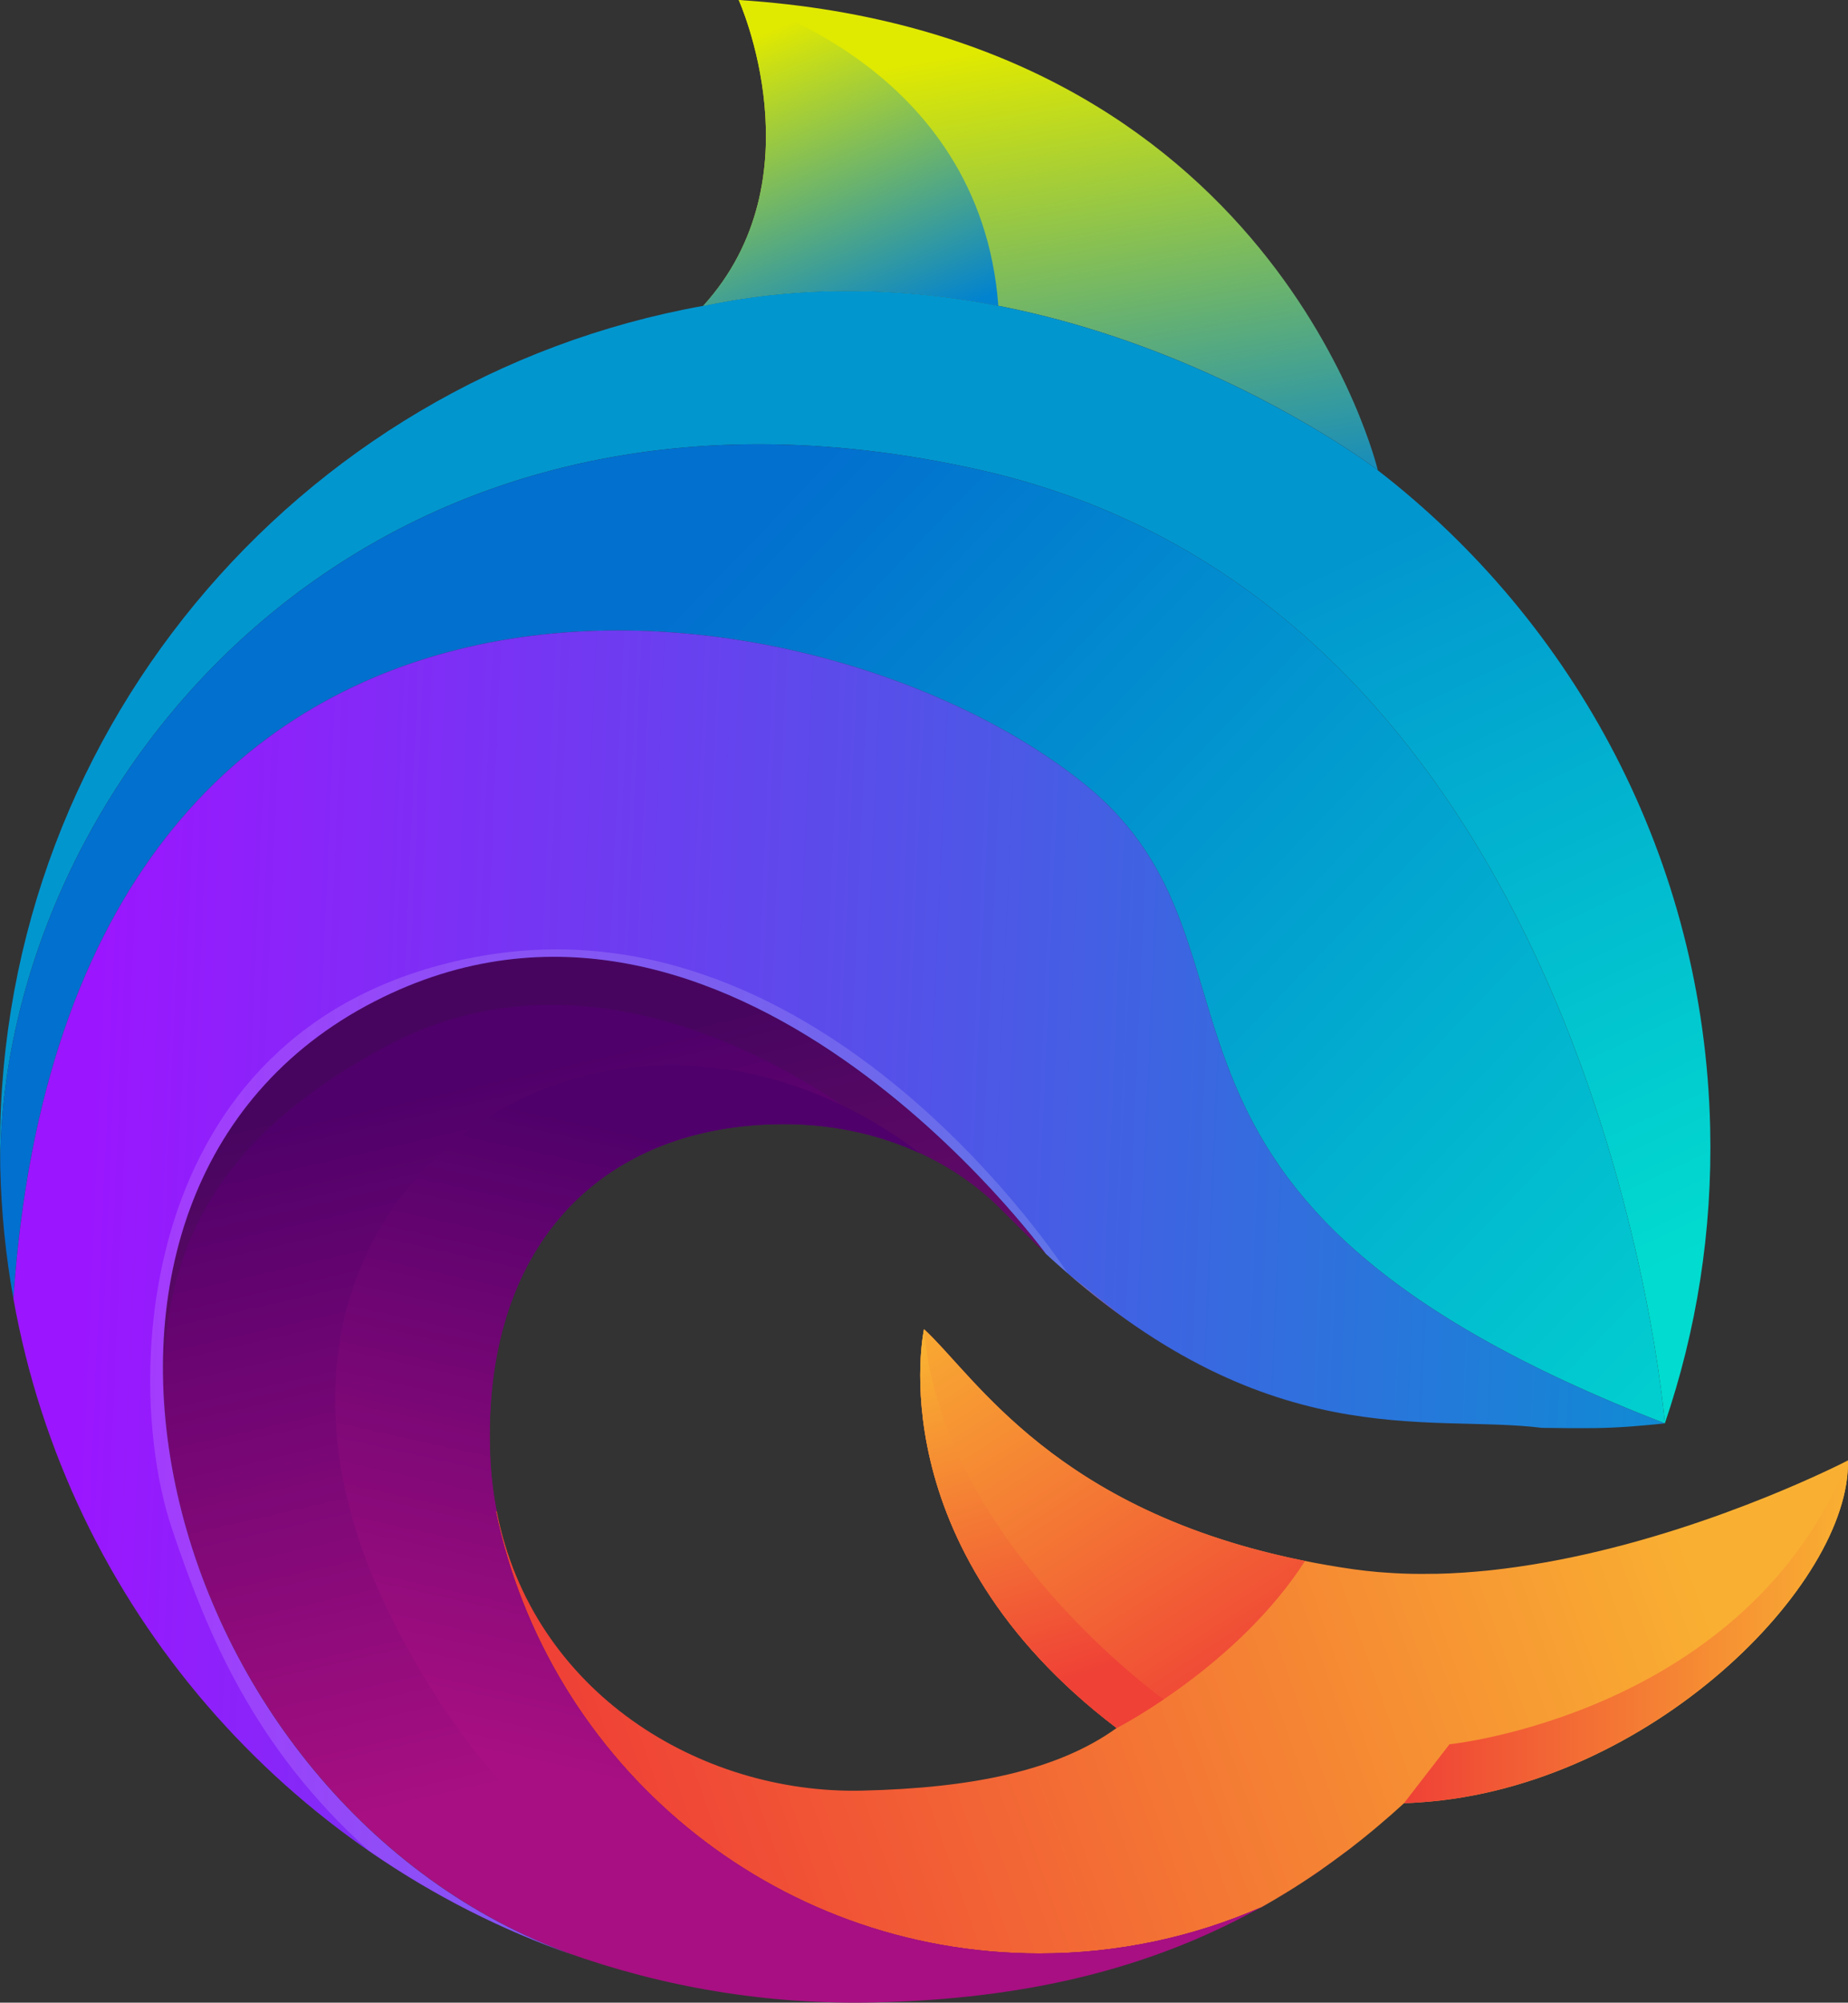
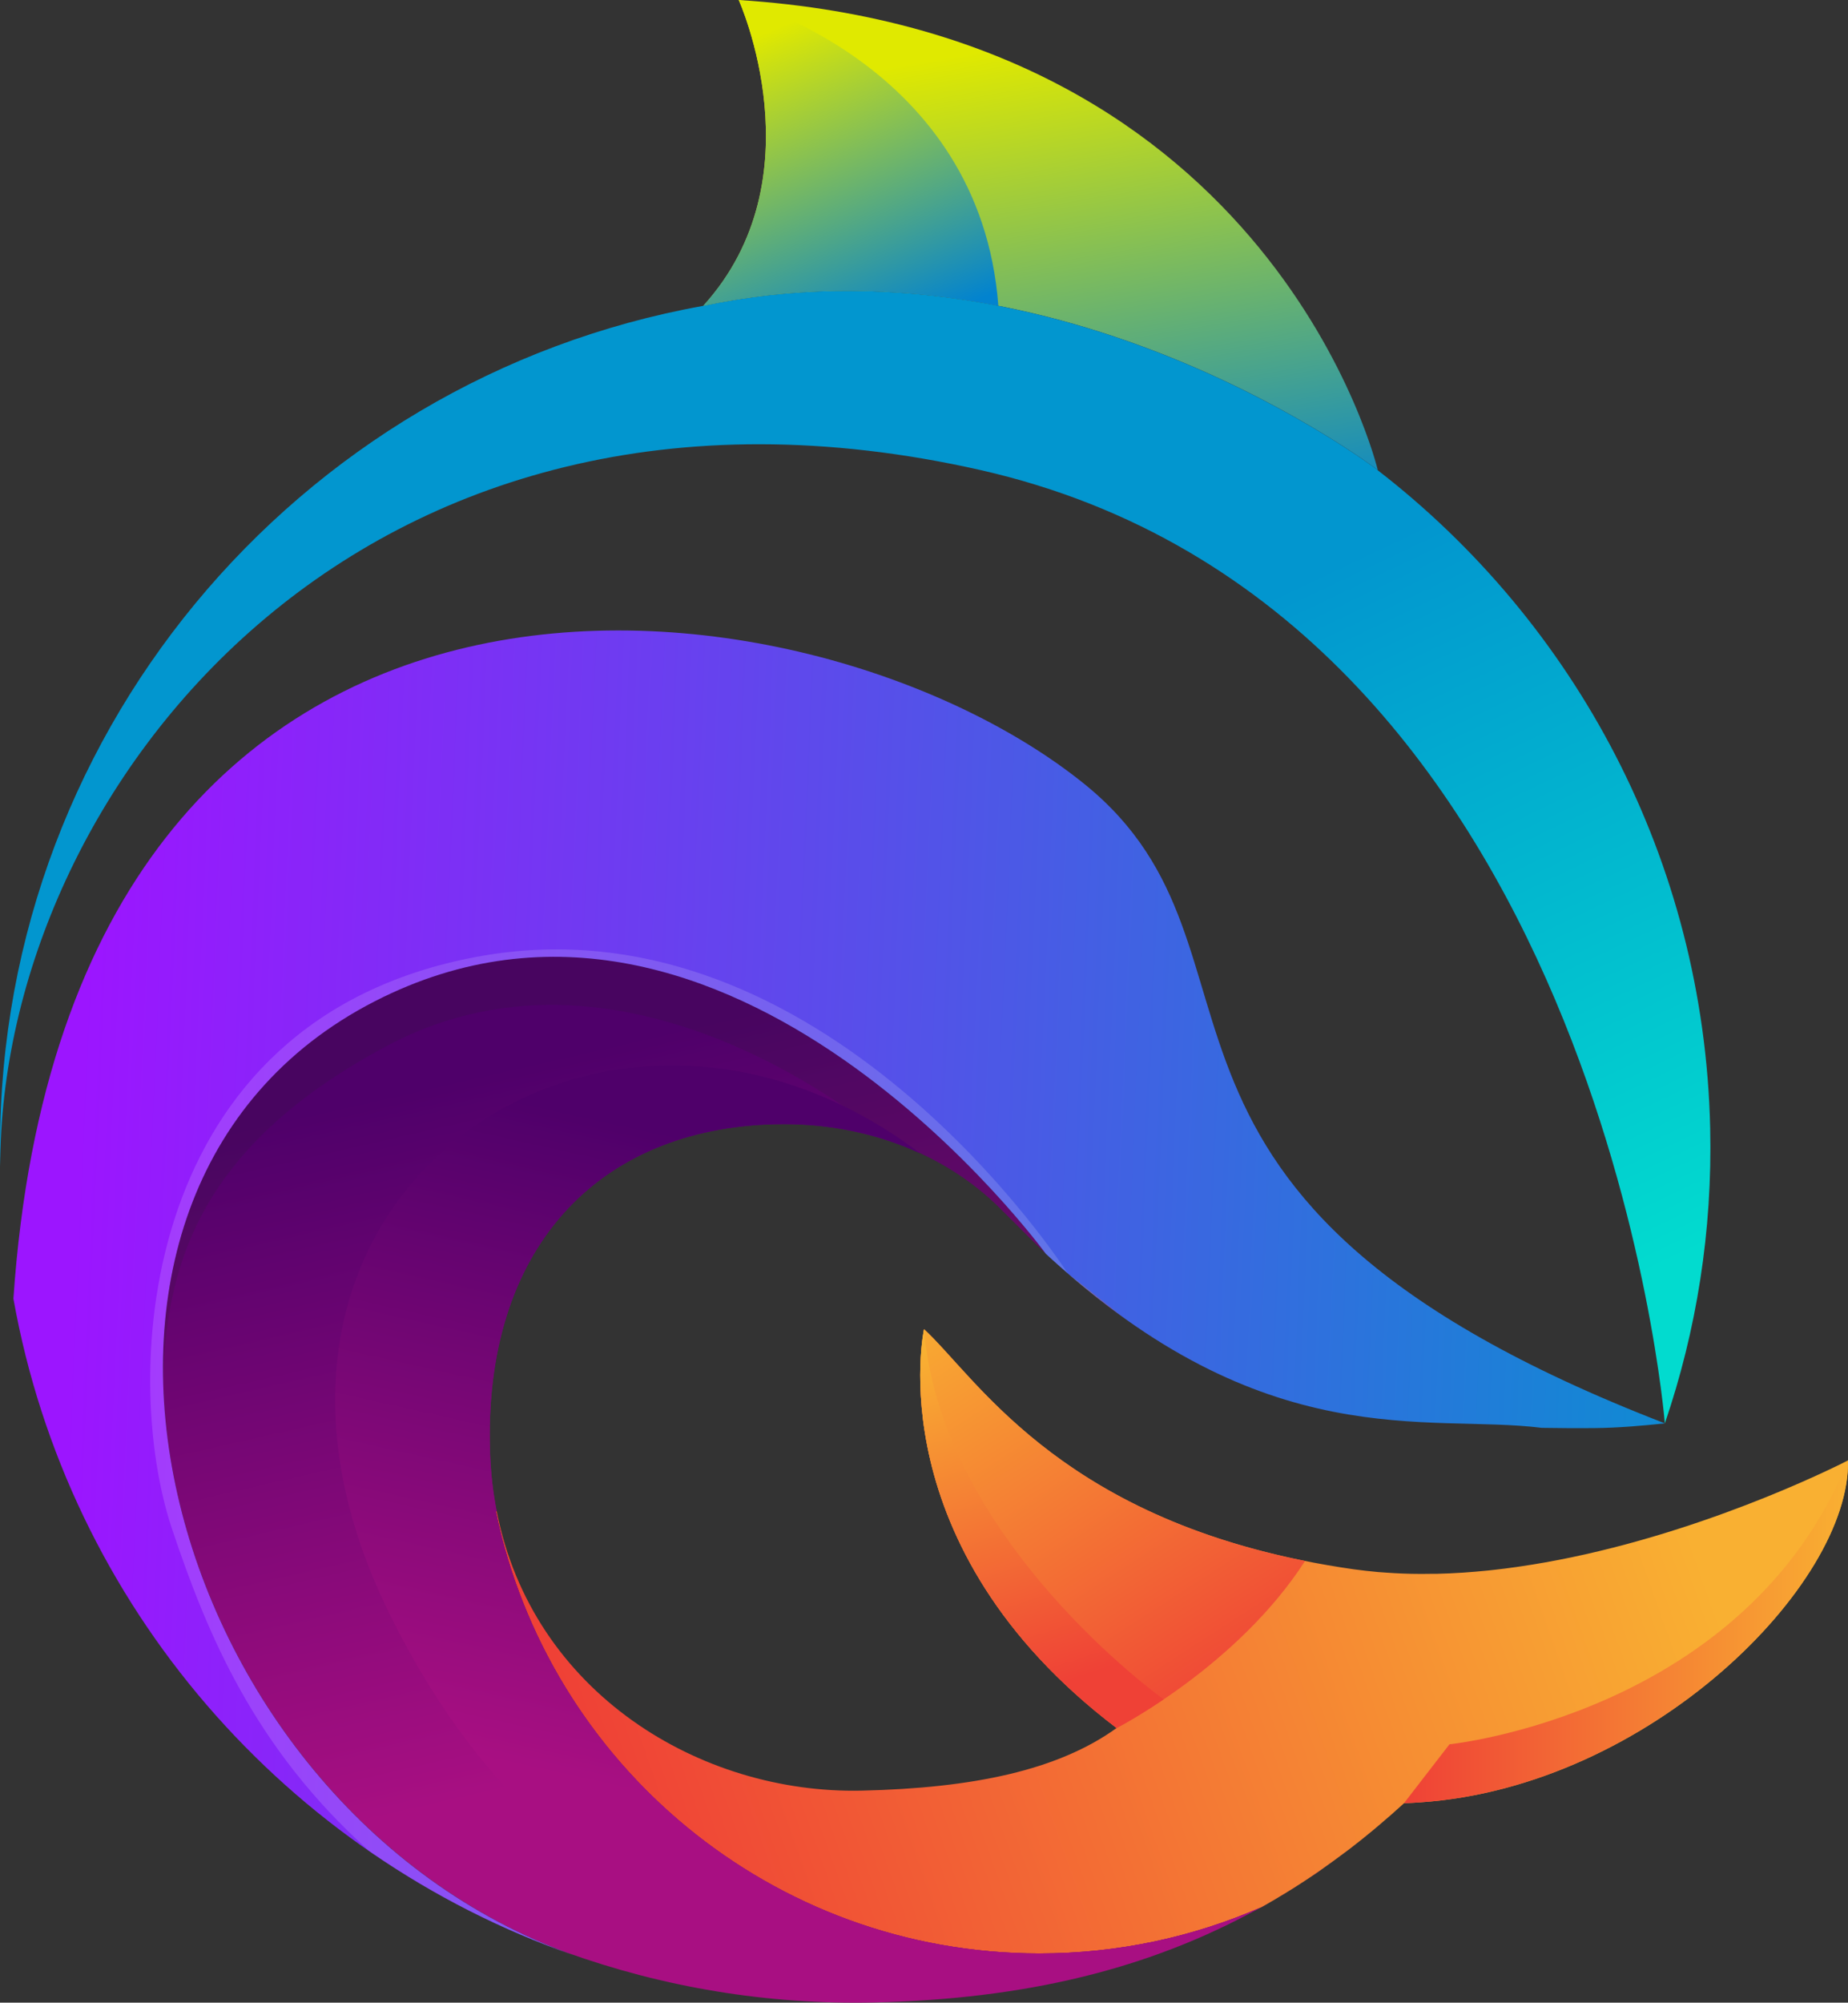
<svg xmlns="http://www.w3.org/2000/svg" xmlns:xlink="http://www.w3.org/1999/xlink" id="Layer_2" viewBox="0 0 239.73 259.73">
  <rect x="0" y="0" width="239.73" height="259.73" fill="#333333" stroke="none" />
  <defs>
    <style>.cls-1{fill:url(#linear-gradient);}.cls-2{fill:#282333;opacity:.17;}.cls-3{fill:url(#linear-gradient-8);}.cls-4{fill:url(#linear-gradient-9);}.cls-5{fill:url(#linear-gradient-3);}.cls-6{fill:url(#linear-gradient-4);}.cls-7{fill:url(#linear-gradient-2);}.cls-8{fill:url(#linear-gradient-6);}.cls-9{fill:url(#linear-gradient-7);}.cls-10{fill:url(#linear-gradient-5);}.cls-11{opacity:.35;}.cls-12{fill:url(#linear-gradient-13);}.cls-13{fill:url(#linear-gradient-12);}.cls-14{fill:url(#linear-gradient-10);}.cls-15{fill:url(#linear-gradient-11);}.cls-16{fill:#fff;opacity:.41;}</style>
    <linearGradient id="linear-gradient" x1="-2992.88" y1="184.37" x2="-2856.62" y2="232.49" gradientTransform="translate(-2778.67) rotate(-180) scale(1 -1)" gradientUnits="userSpaceOnUse">
      <stop offset="0" stop-color="#f9b032" />
      <stop offset="1" stop-color="#ef4136" />
    </linearGradient>
    <linearGradient id="linear-gradient-2" x1="-1823.43" y1="656.5" x2="-1803.05" y2="567.39" gradientTransform="translate(-1722.67 -432.28) rotate(-180) scale(1 -1)" gradientUnits="userSpaceOnUse">
      <stop offset="0" stop-color="#a80f82" />
      <stop offset="1" stop-color="#4f006a" />
    </linearGradient>
    <linearGradient id="linear-gradient-3" x1="-2906.36" y1="6.64" x2="-2917.59" y2="74.01" gradientTransform="translate(-2778.67) rotate(-180) scale(1 -1)" gradientUnits="userSpaceOnUse">
      <stop offset="0" stop-color="#e0e900" />
      <stop offset="1" stop-color="#0283cf" />
    </linearGradient>
    <linearGradient id="linear-gradient-4" x1="-2876.19" y1="109.28" x2="-2919.35" y2="199.99" gradientTransform="translate(-2778.67) rotate(-180) scale(1 -1)" gradientUnits="userSpaceOnUse">
      <stop offset="0" stop-color="#0296cf" />
      <stop offset="1" stop-color="#02dbcf" />
    </linearGradient>
    <linearGradient id="linear-gradient-5" x1="-2975.59" y1="233.13" x2="-2842.25" y2="104.21" gradientTransform="translate(-2778.67) rotate(-180) scale(1 -1)" gradientUnits="userSpaceOnUse">
      <stop offset="0" stop-color="#02dbcf" />
      <stop offset="1" stop-color="#0270cf" />
    </linearGradient>
    <linearGradient id="linear-gradient-6" x1="-3015.64" y1="174.56" x2="-2787.95" y2="164.68" gradientTransform="translate(-2778.67) rotate(-180) scale(1 -1)" gradientUnits="userSpaceOnUse">
      <stop offset="0" stop-color="#0296cf" />
      <stop offset="1" stop-color="#9c15ff" />
    </linearGradient>
    <linearGradient id="linear-gradient-7" x1="-2902.01" y1="165.38" x2="-2938.76" y2="222.03" xlink:href="#linear-gradient" />
    <linearGradient id="linear-gradient-8" x1="-2875.95" y1="5.06" x2="-2892.2" y2="44.44" xlink:href="#linear-gradient-3" />
    <linearGradient id="linear-gradient-9" x1="-3018.4" y1="211.63" x2="-2960.8" y2="211.63" xlink:href="#linear-gradient" />
    <linearGradient id="linear-gradient-10" x1="-2904.15" y1="173.56" x2="-2918.53" y2="217.58" xlink:href="#linear-gradient" />
    <linearGradient id="linear-gradient-11" x1="-2919.72" y1="164.77" x2="-2921.63" y2="170.62" xlink:href="#linear-gradient" />
    <linearGradient id="linear-gradient-12" x1="-2876.78" y1="236.04" x2="-2895.16" y2="153.58" gradientTransform="translate(-2778.67) rotate(-180) scale(1 -1)" xlink:href="#linear-gradient-2" />
    <linearGradient id="linear-gradient-13" x1="-2942.52" y1="214.44" x2="-2943.47" y2="90.77" gradientTransform="translate(-2778.67) rotate(-180) scale(1 -1)" xlink:href="#linear-gradient-2" />
  </defs>
  <g id="Layer_1-2">
    <g>
      <g>
        <g>
          <g>
            <g>
              <path class="cls-1" d="M64.44,196.01c4.62,23.5,26.4,36.69,47.35,36.22,14.38-.33,25.43-2.62,33.06-8.12-31.14-23.66-24.98-51.73-24.98-51.73,7.12,6.59,18.37,25.79,55.71,31.14,1.06,.15,2.12,.26,3.19,.36,.32,.03,.65,.05,.98,.07,.77,.06,1.54,.1,2.32,.13,.35,.01,.69,.02,1.04,.03,.85,.02,1.7,.02,2.56,0,.23,0,.46,0,.7,0,1.12-.03,2.23-.07,3.35-.15,.09,0,.19-.02,.28-.02,1.02-.07,2.04-.16,3.06-.26,.24-.02,.48-.05,.72-.08,.93-.1,1.85-.22,2.77-.35,.19-.03,.38-.05,.56-.08,2.28-.33,4.54-.74,6.76-1.2,19.57-4.09,35.86-12.57,35.86-12.57,.37,16.06-25.72,42.35-55.51,44.35-.69,.05-1.39,.09-2.08,.11-1.06,.97-2.13,1.91-3.21,2.82-.24,.2-.48,.41-.72,.61-1.02,.85-2.06,1.68-3.1,2.48-.27,.21-.54,.41-.82,.61-.86,.65-1.73,1.28-2.61,1.9-.28,.19-.55,.4-.83,.59-.99,.68-1.98,1.32-2.98,1.96-.41,.26-.82,.51-1.23,.76-.98,.6-1.97,1.18-2.96,1.74-8.83,3.86-18.57,6.02-28.83,6.02-34.75,0-63.74-24.6-70.53-57.34h.12Z" />
              <path class="cls-7" d="M166.64,245.59c.41-.25,.82-.51,1.23-.76,.05-.03,.09-.06,.14-.09-.66,.42-1.32,.82-1.99,1.22,.2-.12,.41-.24,.62-.36Zm-102.32-49.58h.12c-.47-2.4-.77-4.91-.86-7.53-.95-26.5,13.93-42.15,37.03-42.68,11.19-.26,21.75,3.59,29.11,10.9,1.99,1.98,3.94,3.95,5.94,5.89-.11-.16-41.13-56.3-87.06-32.73C.46,154.57,19.96,233.22,73.49,253.22c12.47,4.47,25.94,6.8,39.98,6.48,19.32-.44,35.55-4.24,50.05-12.31-8.79,3.82-18.48,5.95-28.67,5.95-34.75,0-63.74-24.6-70.53-57.34Zm99.36,51.32c.23-.13,.45-.27,.67-.39-.27,.16-.55,.3-.83,.46,.05-.02,.1-.04,.15-.06Zm9.4-6.06c.41-.3,.81-.58,1.22-.89,.27-.2,.54-.4,.81-.61-.67,.52-1.35,1-2.03,1.5Zm-2.22,1.6c.23-.16,.45-.32,.68-.48-.64,.45-1.29,.87-1.93,1.3,.42-.28,.84-.54,1.26-.82Zm.83-.59c.47-.33,.93-.67,1.39-1.01-.51,.37-1.02,.76-1.54,1.12,.05-.04,.1-.07,.15-.11Z" />
            </g>
            <path class="cls-5" d="M95.83,0c69.53,4.45,82.9,60.96,82.9,60.96,0,0-40.84-31.2-87.51-21.29C106.29,23.09,95.83,0,95.83,0Z" />
            <path class="cls-6" d="M91.21,39.67h0c46.66-9.91,87.51,21.29,87.51,21.29h-.03c25.58,19.76,42.36,50.47,43.16,85.3,.31,13.42-1.78,26.33-5.88,38.34h0s-8.41-105.45-88.79-123.64C46.8,42.77,0,102.48,.03,151.32-1.23,95.94,38.34,49.16,91.21,39.67Z" />
-             <path class="cls-10" d="M127.18,60.96c80.38,18.19,88.79,123.64,88.79,123.64h0c3.13-9.19,5.09-18.92,5.7-28.99-.61,10.08-2.57,19.8-5.7,28.99h0c-75.78-29.3-48.12-60.92-75.27-82.89C105.06,72.86,9.04,60.96,1.74,168.44c-1-5.57-1.58-11.29-1.71-17.12H.03C0,102.48,46.8,42.77,127.18,60.96Z" />
            <path class="cls-8" d="M140.71,101.71c27.14,21.97-.51,53.59,75.27,82.89-3,.31-6.02,.58-9.09,.61-2.39,.03-4.66,0-6.88-.03-14.93-1.86-35.82,3.8-64.34-22.57h0s-41.07-56.34-87.07-32.74C.16,154.72,20.19,234.19,74.46,253.59,37.21,240.62,8.86,208.31,1.74,168.43,9.05,60.96,105.06,72.86,140.71,101.71Z" />
            <path class="cls-9" d="M119.87,172.38c6.71,6.2,17.08,23.58,49.43,30.06-8.82,13.69-24.45,21.67-24.45,21.67-31.14-23.66-24.98-51.73-24.98-51.73Z" />
          </g>
          <path class="cls-3" d="M129.51,39.67c-11.71-2.28-24.75-2.88-38.29,0C106.29,23.09,95.83,0,95.83,0c0,0,31.33,8.21,33.68,39.67Z" />
        </g>
        <path class="cls-2" d="M21.17,178.39c-.29-20.01,8.11-38.61,27.43-48.52,45.93-23.57,86.95,32.57,87.06,32.73-2-1.94-3.95-3.92-5.94-5.89-3.96-3.94-8.87-6.83-14.28-8.66l-.06-.06s-33.25-29.41-65.22-12.33c-23.75,12.69-28.44,27.71-28.98,42.73Z" />
        <path class="cls-4" d="M239.72,189.4c.37,16.06-25.72,42.35-55.51,44.35-.69,.05-1.39,.09-2.08,.11l5.9-7.64s38.45-3.92,51.7-36.83Z" />
        <path class="cls-14" d="M119.87,172.38c2.22,27.42,31.05,47.99,31.08,48.01-3.57,2.42-6.1,3.72-6.1,3.72-31.14-23.66-24.98-51.73-24.98-51.73Z" />
        <g class="cls-11">
          <path class="cls-16" d="M61.86,124.09c44.97-8.39,76.55,40.91,76.64,41.04-.93-.81-1.88-1.65-2.83-2.53h0s-41.07-56.34-87.07-32.74C.16,154.72,20.19,234.19,74.46,253.59c-9.53-3.32-18.47-7.92-26.63-13.58-14.85-13.38-20.91-27.99-25.53-41.77-6.65-19.85-4.47-65.93,39.55-74.15Z" />
          <path class="cls-15" d="M138.56,165.19l7.11,5.63c-2.31-1.67-4.68-3.53-7.11-5.63Z" />
        </g>
      </g>
      <g>
        <path class="cls-13" d="M50.4,209.02c-26.28-53.65,27.79-90.61,68.97-59.44-5.67-2.62-12.11-3.94-18.77-3.78-23.09,.53-37.98,16.18-37.03,42.68,.09,2.62,.39,5.13,.86,7.53h-.12c6.79,32.73,35.78,57.34,70.53,57.34,10.19,0,19.88-2.13,28.67-5.95-.17,.1-.35,.19-.52,.29-7.33,3.72-78.47,31.01-112.6-38.66Z" />
-         <path class="cls-12" d="M163.68,247.31v.02c-.05,.02-.11,.04-.16,.06,.05-.03,.11-.06,.16-.09Z" />
      </g>
    </g>
  </g>
</svg>